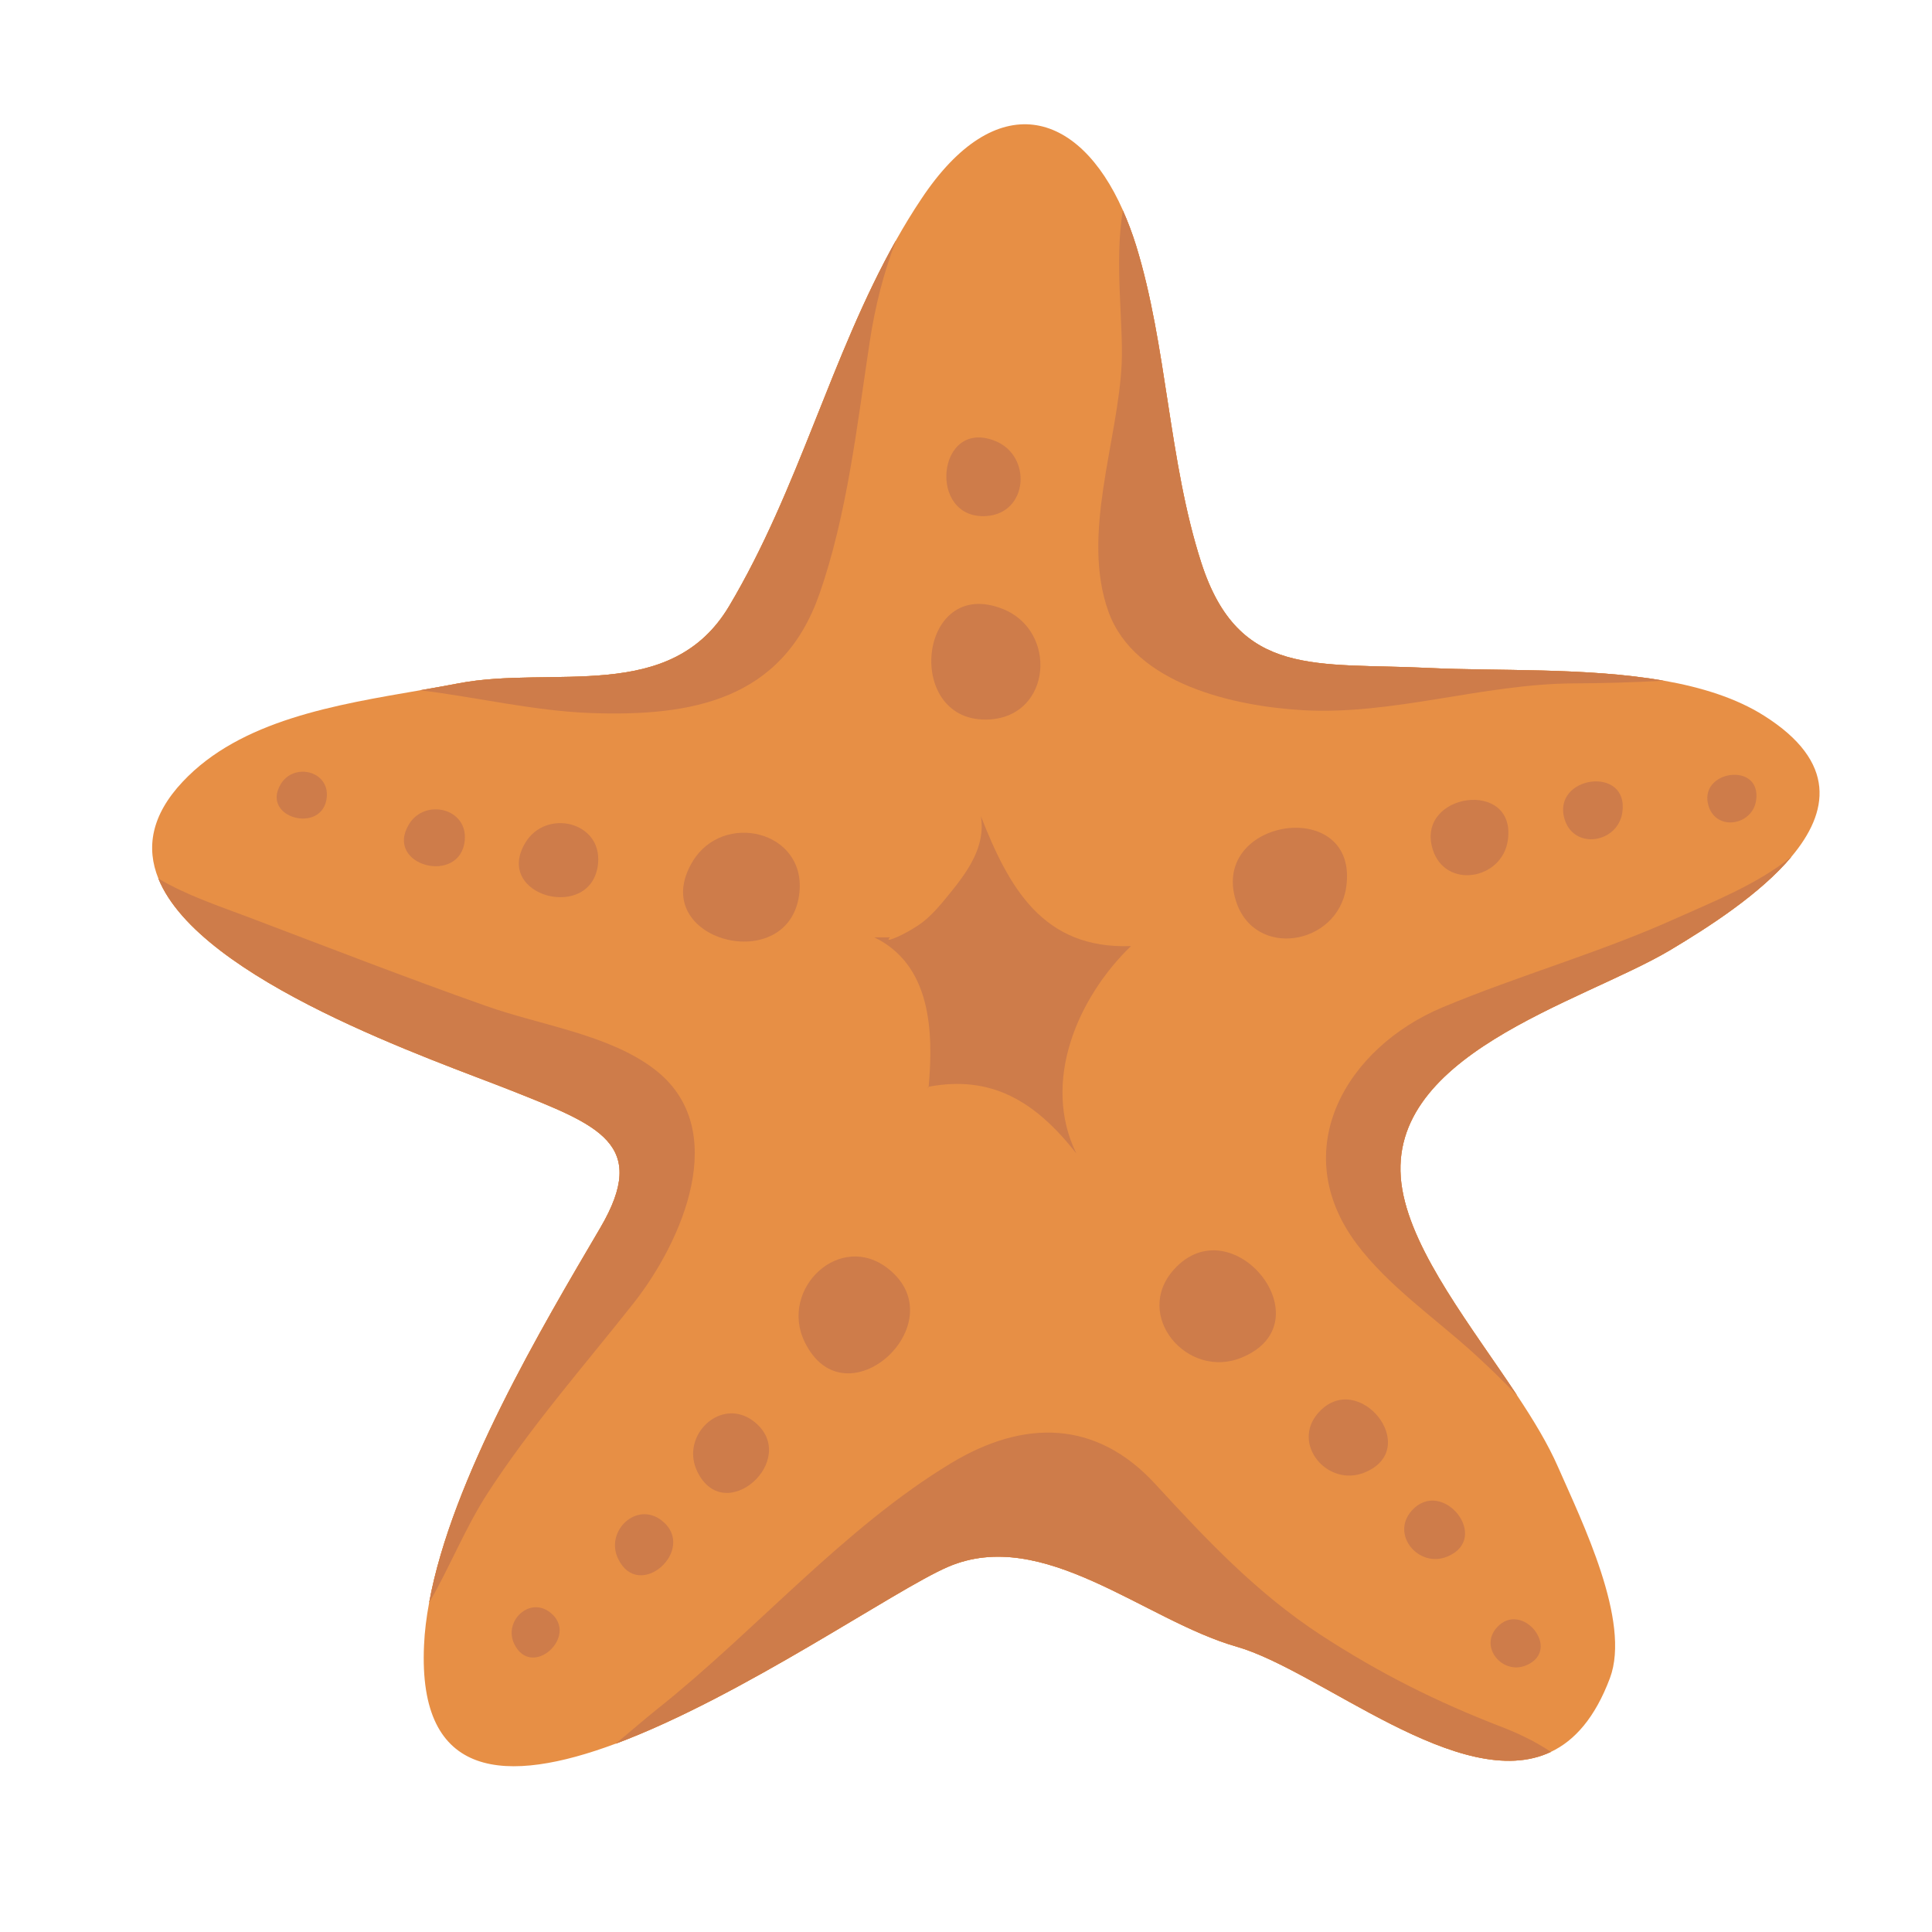
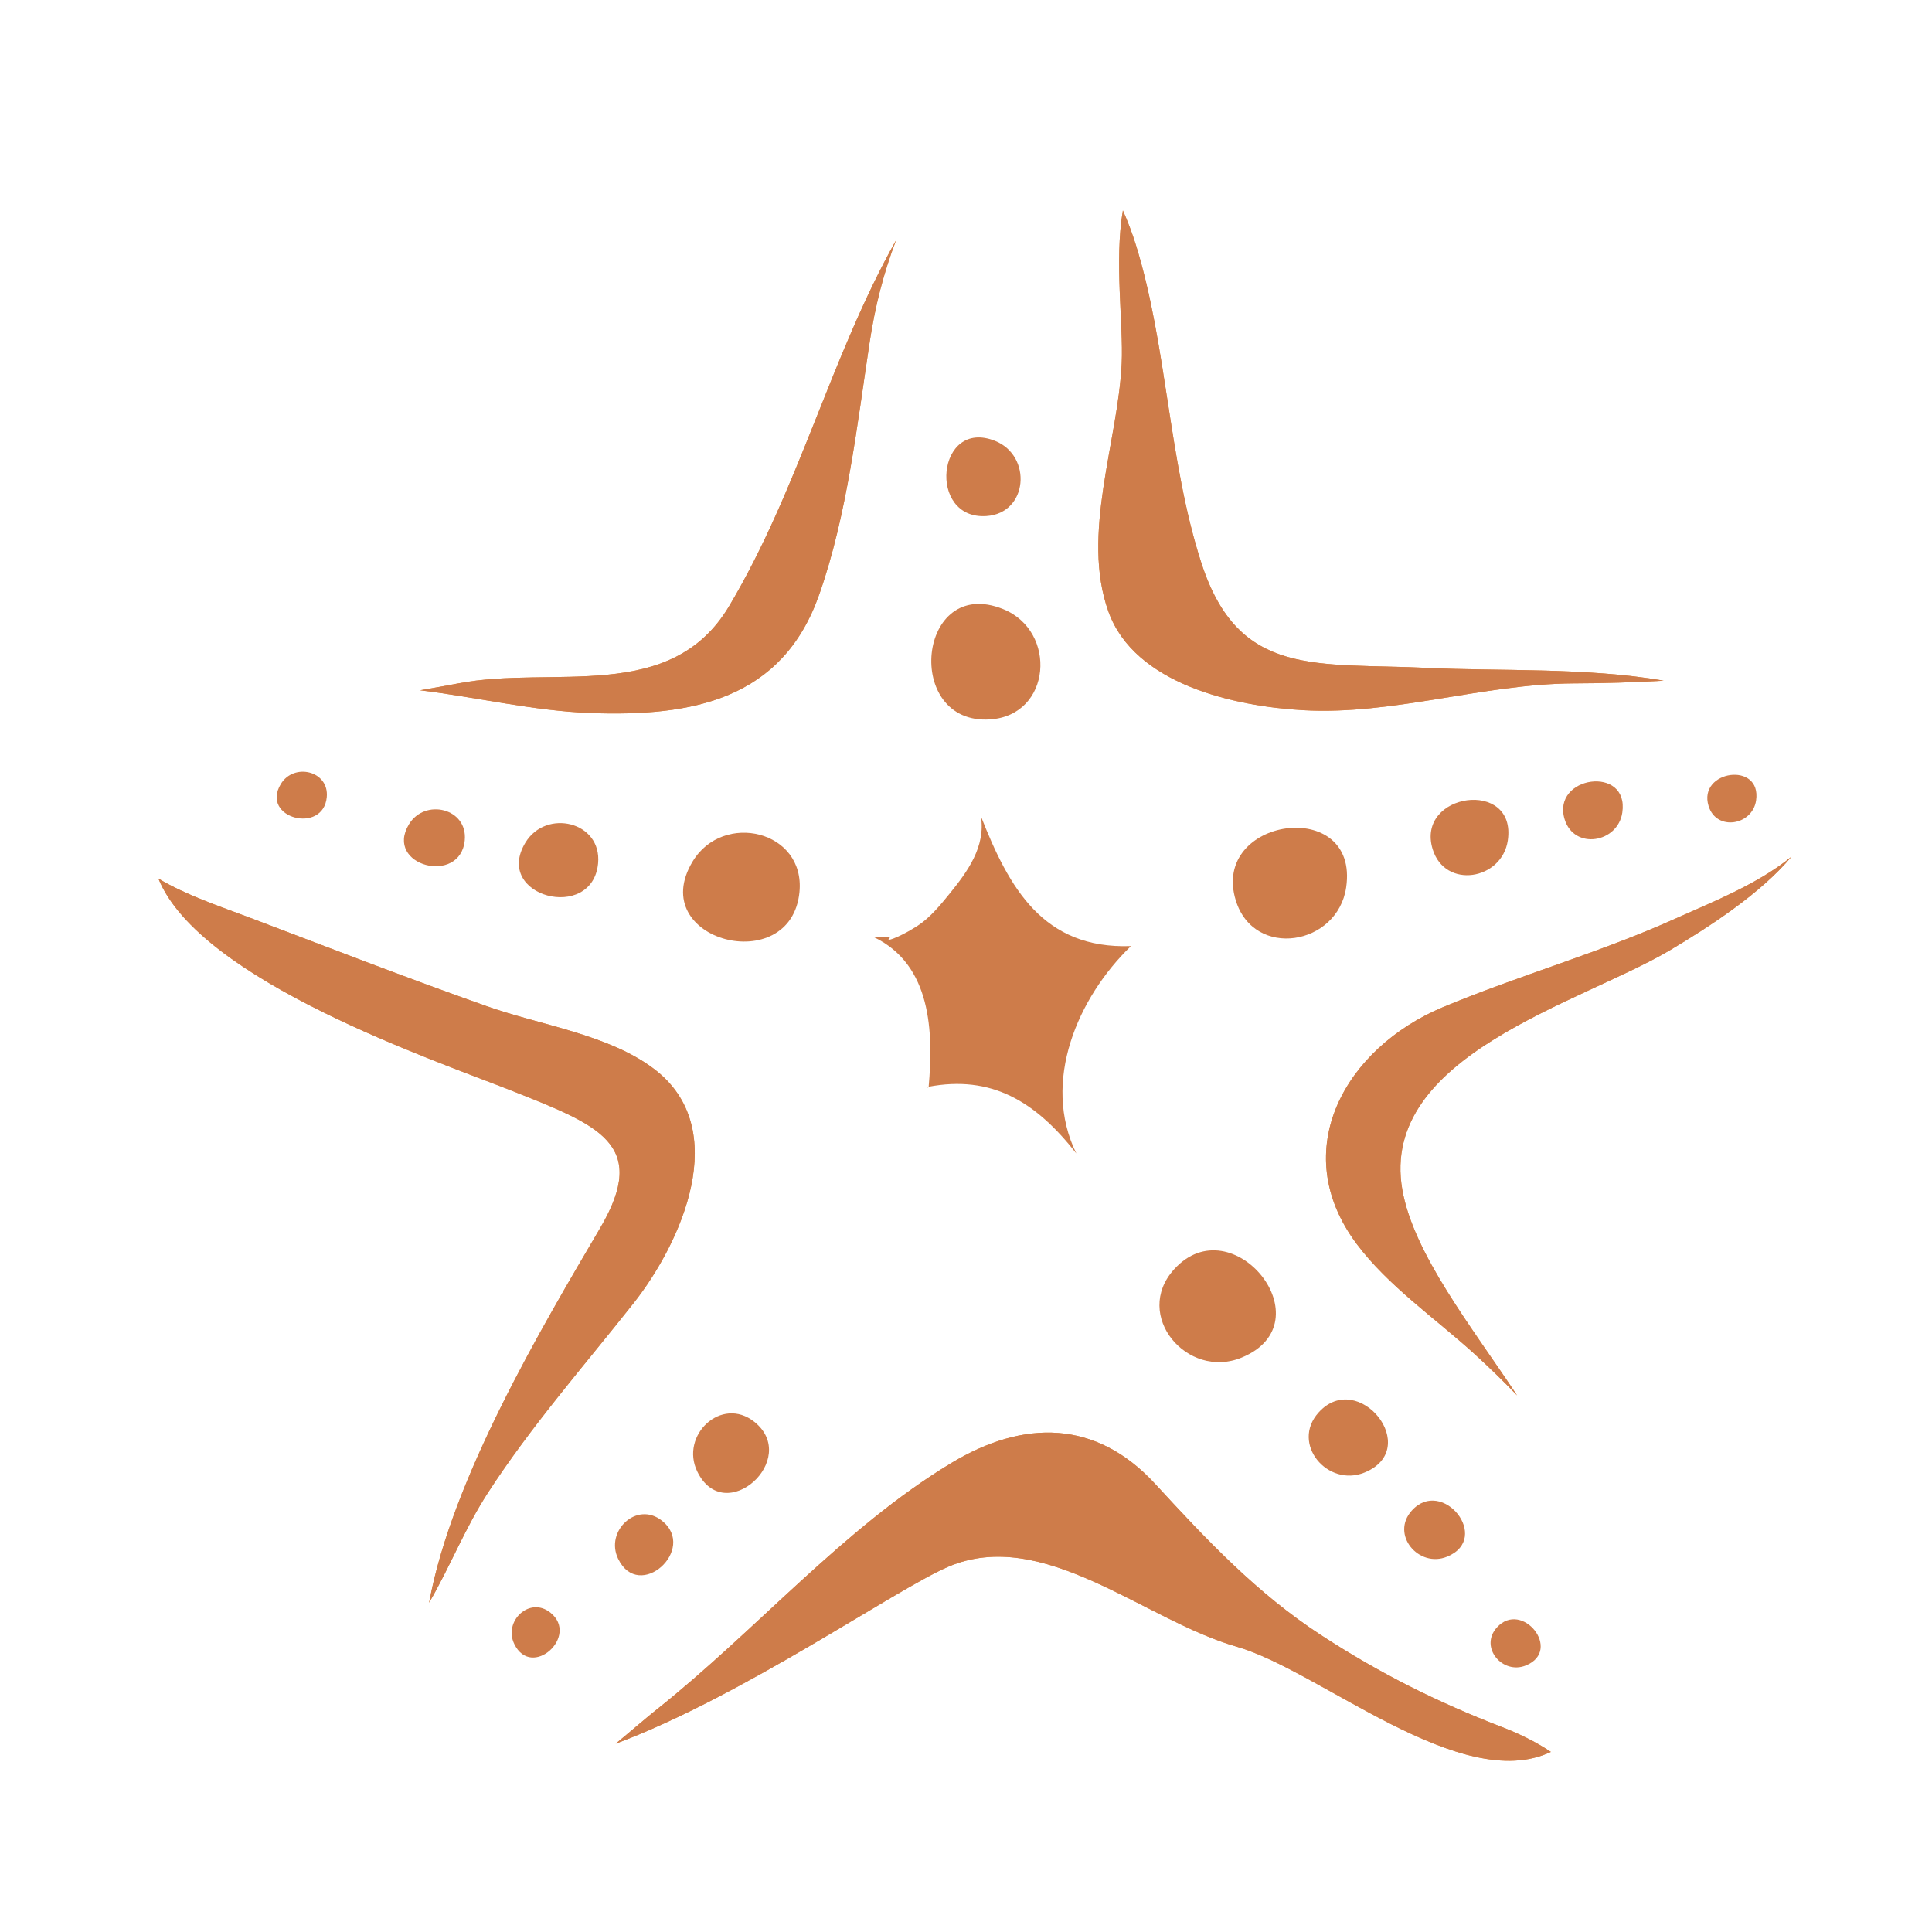
<svg xmlns="http://www.w3.org/2000/svg" xmlns:ns1="http://www.inkscape.org/namespaces/inkscape" xmlns:ns2="http://sodipodi.sourceforge.net/DTD/sodipodi-0.dtd" viewBox="0 0 250 250" height="250" width="250" xml:space="preserve" version="1.1" id="svg2" ns1:version="0.91 r13725" ns2:docname="summer_star3.svg">
  <ns2:namedview pagecolor="#ffffff" bordercolor="#666666" borderopacity="1" objecttolerance="10" gridtolerance="10" guidetolerance="10" ns1:pageopacity="0" ns1:pageshadow="2" ns1:window-width="1861" ns1:window-height="1056" id="namedview70" showgrid="false" ns1:zoom="0.944" ns1:cx="125" ns1:cy="125" ns1:window-x="59" ns1:window-y="24" ns1:window-maximized="1" ns1:current-layer="svg2" />
  <defs id="defs6">
    <clipPath id="clipPath16" clipPathUnits="userSpaceOnUse">
      <path id="path18" d="M 0,200 200,200 200,0 0,0 0,200 Z" />
    </clipPath>
  </defs>
  <g transform="matrix(1.748,0,0,-1.748,-50.789,300.835)" id="g10">
    <g id="g12">
      <g clip-path="url(#clipPath16)" id="g14">
        <g transform="translate(161.675,108.687)" id="g20">
-           <path id="path22" style="fill:#e78f45;fill-opacity:1;fill-rule:nonzero;stroke:none" d="m 0,0 c -2.309,-2.757 -6.101,-5.197 -8.981,-6.918 -6.575,-3.906 -21.552,-7.787 -19.831,-17.724 0.825,-4.759 5.162,-10.193 8.498,-15.241 1.22,-1.834 2.291,-3.608 3.028,-5.293 1.782,-4.065 5.417,-11.43 3.845,-15.635 -1.097,-2.924 -2.607,-4.627 -4.372,-5.461 -6.671,-3.169 -17.074,6.022 -23.281,7.796 -6.786,1.94 -14.292,8.919 -21.333,5.908 -3.933,-1.685 -15.214,-9.595 -24.616,-13.098 l -0.008,0 c -8.016,-2.985 -14.644,-2.748 -14.178,7.295 0.043,1.01 0.175,2.063 0.377,3.143 1.677,9.183 8.375,20.437 12.677,27.759 3.643,6.215 -0.132,7.585 -6.602,10.157 -5.574,2.212 -23.044,8.112 -26.117,15.688 -0.913,2.256 -0.553,4.67 1.8,7.172 4.293,4.574 11.377,5.698 17.575,6.769 0.966,0.166 1.914,0.333 2.827,0.509 7.023,1.352 15.723,-1.545 20.051,5.724 5.17,8.691 7.506,18.453 12.36,27.091 0.009,0.009 0.009,0.027 0.018,0.035 0.579,1.028 1.185,2.028 1.852,3.021 5.513,8.296 11.623,6.601 14.915,-0.843 l 0,-0.018 c 0.36,-0.808 0.685,-1.659 0.975,-2.59 2.309,-7.479 2.397,-15.951 4.828,-23.483 2.775,-8.595 8.534,-7.383 16.865,-7.796 5.021,-0.246 11.649,0.053 17.364,-0.939 l 0.018,0 c 2.783,-0.492 5.337,-1.282 7.409,-2.59 C 3.415,6.997 2.748,3.275 0,0" ns1:connector-curvature="0" />
-         </g>
+           </g>
        <g transform="translate(161.675,108.687)" id="g24">
          <path id="path26" style="fill:#e78f45;fill-opacity:1;fill-rule:nonzero;stroke:none" d="m 0,0 c -2.309,-2.757 -6.101,-5.197 -8.981,-6.918 -6.575,-3.906 -21.552,-7.787 -19.831,-17.724 0.825,-4.759 5.162,-10.193 8.498,-15.241 -1.01,1.054 -2.072,2.081 -3.196,3.108 -2.906,2.634 -6.356,5.004 -8.682,8.112 -5.197,6.953 -0.782,14.52 6.373,17.514 5.698,2.379 11.659,4.047 17.277,6.584 C -5.996,-3.415 -2.511,-2.054 0,0" ns1:connector-curvature="0" />
        </g>
        <g transform="translate(152.211,121.715)" id="g28">
          <path id="path30" style="fill:#e78f45;fill-opacity:1;fill-rule:nonzero;stroke:none" d="m 0,0 c -2.247,-0.132 -4.512,-0.193 -6.707,-0.202 -6.69,-0.044 -13.326,-2.361 -19.981,-1.984 -5.03,0.281 -12.483,1.905 -14.415,7.304 -2.045,5.706 0.72,12.598 0.984,18.383 0.131,2.888 -0.554,7.567 0.087,11.307 0.36,-0.807 0.685,-1.659 0.975,-2.59 2.309,-7.479 2.396,-15.951 4.828,-23.483 2.774,-8.594 8.533,-7.383 16.864,-7.796 C -12.343,0.694 -5.715,0.992 0,0" ns1:connector-curvature="0" />
        </g>
        <g transform="translate(95.394,154.329)" id="g32">
          <path id="path34" style="fill:#e78f45;fill-opacity:1;fill-rule:nonzero;stroke:none" d="m 0,0 c -0.939,-2.449 -1.562,-4.925 -1.958,-7.541 -0.93,-6.128 -1.668,-12.817 -3.731,-18.682 -2.739,-7.813 -9.419,-9.059 -16.925,-8.787 -4.241,0.158 -8.428,1.176 -12.624,1.685 0.965,0.167 1.913,0.334 2.826,0.509 7.023,1.352 15.723,-1.545 20.051,5.724 C -7.19,-18.401 -4.855,-8.639 0,0" ns1:connector-curvature="0" />
        </g>
        <g transform="translate(75.966,75.644)" id="g36">
          <path id="path38" style="fill:#e78f45;fill-opacity:1;fill-rule:nonzero;stroke:none" d="m 0,0 c -3.652,-4.626 -7.594,-9.112 -10.798,-14.055 -1.694,-2.616 -2.792,-5.46 -4.345,-8.129 1.676,9.183 8.375,20.437 12.676,27.759 3.643,6.215 -0.131,7.585 -6.602,10.157 -5.574,2.212 -23.044,8.111 -26.117,15.688 2.063,-1.229 4.469,-2.028 6.751,-2.889 C -22.623,26.328 -16.82,24.072 -10.956,22 -6.944,20.569 -1.879,19.893 1.493,17.338 7.357,12.905 3.503,4.442 0,0" ns1:connector-curvature="0" />
        </g>
        <g transform="translate(143.862,42.415)" id="g40">
          <path id="path42" style="fill:#e78f45;fill-opacity:1;fill-rule:nonzero;stroke:none" d="m 0,0 c -6.672,-3.169 -17.075,6.022 -23.281,7.796 -6.787,1.94 -14.292,8.919 -21.333,5.908 -3.933,-1.686 -15.214,-9.595 -24.616,-13.098 1.202,0.992 2.256,1.914 3.055,2.546 7.286,5.785 13.835,13.431 21.78,18.225 5.382,3.248 10.728,3.213 15.1,-1.537 3.828,-4.161 7.515,-8.085 12.29,-11.202 C -12.659,5.812 -8.48,3.714 -3.634,1.844 -2.423,1.378 -1.132,0.764 0,0" ns1:connector-curvature="0" />
        </g>
        <g transform="translate(161.675,108.687)" id="g44">
          <path id="path46" style="fill:#ce7c4a;fill-opacity:1;fill-rule:nonzero;stroke:none" d="m 0,0 c -2.309,-2.757 -6.101,-5.197 -8.981,-6.918 -6.575,-3.906 -21.552,-7.787 -19.831,-17.724 0.825,-4.759 5.162,-10.193 8.498,-15.241 -1.01,1.054 -2.072,2.081 -3.196,3.108 -2.906,2.634 -6.356,5.004 -8.682,8.112 -5.197,6.953 -0.782,14.52 6.373,17.514 5.698,2.379 11.659,4.047 17.277,6.584 C -5.996,-3.415 -2.511,-2.054 0,0" ns1:connector-curvature="0" />
        </g>
        <g transform="translate(152.211,121.715)" id="g48">
          <path id="path50" style="fill:#ce7c4a;fill-opacity:1;fill-rule:nonzero;stroke:none" d="m 0,0 c -2.247,-0.132 -4.512,-0.193 -6.707,-0.202 -6.69,-0.044 -13.326,-2.361 -19.981,-1.984 -5.03,0.281 -12.483,1.905 -14.415,7.304 -2.045,5.706 0.72,12.598 0.984,18.383 0.131,2.888 -0.554,7.567 0.087,11.307 0.36,-0.807 0.685,-1.659 0.975,-2.59 2.309,-7.479 2.396,-15.951 4.828,-23.483 2.774,-8.594 8.533,-7.383 16.864,-7.796 C -12.343,0.694 -5.715,0.992 0,0" ns1:connector-curvature="0" />
        </g>
        <g transform="translate(95.394,154.329)" id="g52">
          <path id="path54" style="fill:#ce7c4a;fill-opacity:1;fill-rule:nonzero;stroke:none" d="m 0,0 c -0.939,-2.449 -1.562,-4.925 -1.958,-7.541 -0.93,-6.128 -1.668,-12.817 -3.731,-18.682 -2.739,-7.813 -9.419,-9.059 -16.925,-8.787 -4.241,0.158 -8.428,1.176 -12.624,1.685 0.965,0.167 1.913,0.334 2.826,0.509 7.023,1.352 15.723,-1.545 20.051,5.724 C -7.19,-18.401 -4.855,-8.639 0,0" ns1:connector-curvature="0" />
        </g>
        <g transform="translate(75.966,75.644)" id="g56">
          <path id="path58" style="fill:#ce7c4a;fill-opacity:1;fill-rule:nonzero;stroke:none" d="m 0,0 c -3.652,-4.626 -7.594,-9.112 -10.798,-14.055 -1.694,-2.616 -2.792,-5.46 -4.345,-8.129 1.676,9.183 8.375,20.437 12.676,27.759 3.643,6.215 -0.131,7.585 -6.602,10.157 -5.574,2.212 -23.044,8.111 -26.117,15.688 2.063,-1.229 4.469,-2.028 6.751,-2.889 C -22.623,26.328 -16.82,24.072 -10.956,22 -6.944,20.569 -1.879,19.893 1.493,17.338 7.357,12.905 3.503,4.442 0,0" ns1:connector-curvature="0" />
        </g>
        <g transform="translate(143.862,42.415)" id="g60">
          <path id="path62" style="fill:#ce7c4a;fill-opacity:1;fill-rule:nonzero;stroke:none" d="m 0,0 c -6.672,-3.169 -17.075,6.022 -23.281,7.796 -6.787,1.94 -14.292,8.919 -21.333,5.908 -3.933,-1.686 -15.214,-9.595 -24.616,-13.098 1.202,0.992 2.256,1.914 3.055,2.546 7.286,5.785 13.835,13.431 21.78,18.225 5.382,3.248 10.728,3.213 15.1,-1.537 3.828,-4.161 7.515,-8.085 12.29,-11.202 C -12.659,5.812 -8.48,3.714 -3.634,1.844 -2.423,1.378 -1.132,0.764 0,0" ns1:connector-curvature="0" />
        </g>
        <g transform="translate(102.066,133.9)" id="g64">
          <path id="path66" style="fill:#ce7c4a;fill-opacity:1;fill-rule:nonzero;stroke:none" d="M 0,0 C 3.107,0.2 3.411,4.453 0.661,5.56 -3.667,7.302 -4.384,-0.282 0,0" ns1:connector-curvature="0" />
        </g>
        <g transform="translate(102.34,118.845)" id="g68">
          <path id="path70" style="fill:#ce7c4a;fill-opacity:1;fill-rule:nonzero;stroke:none" d="M 0,0 C 4.565,0.294 5.011,6.543 0.971,8.169 -5.387,10.728 -6.44,-0.414 0,0" ns1:connector-curvature="0" />
        </g>
        <g transform="translate(155.538,112.431)" id="g72">
          <path id="path74" style="fill:#ce7c4a;fill-opacity:1;fill-rule:nonzero;stroke:none" d="M 0,0 C 0.582,-1.881 3.242,-1.438 3.516,0.416 3.947,3.334 -0.822,2.653 0,0" ns1:connector-curvature="0" />
        </g>
        <g transform="translate(144.882,111.445)" id="g76">
          <path id="path78" style="fill:#ce7c4a;fill-opacity:1;fill-rule:nonzero;stroke:none" d="M 0,0 C 0.707,-2.284 3.937,-1.747 4.269,0.505 4.793,4.048 -0.997,3.222 0,0" ns1:connector-curvature="0" />
        </g>
        <g transform="translate(135.114,109.228)" id="g80">
          <path id="path82" style="fill:#ce7c4a;fill-opacity:1;fill-rule:nonzero;stroke:none" d="M 0,0 C 0.921,-2.974 5.127,-2.275 5.56,0.657 6.242,5.272 -1.299,4.196 0,0" ns1:connector-curvature="0" />
        </g>
        <g transform="translate(120.539,105.441)" id="g84">
          <path id="path86" style="fill:#ce7c4a;fill-opacity:1;fill-rule:nonzero;stroke:none" d="M 0,0 C 1.353,-4.37 7.533,-3.342 8.169,0.966 9.171,7.746 -1.909,6.165 0,0" ns1:connector-curvature="0" />
        </g>
        <g transform="translate(53.245,113.088)" id="g88">
          <path id="path90" style="fill:#ce7c4a;fill-opacity:1;fill-rule:nonzero;stroke:none" d="M 0,0 C 0.186,1.96 -2.439,2.575 -3.405,0.969 -4.926,-1.559 -0.262,-2.765 0,0" ns1:connector-curvature="0" />
        </g>
        <g transform="translate(63.46,109.898)" id="g92">
          <path id="path94" style="fill:#ce7c4a;fill-opacity:1;fill-rule:nonzero;stroke:none" d="M 0,0 C 0.226,2.38 -2.962,3.127 -4.135,1.177 -5.981,-1.893 -0.319,-3.358 0,0" ns1:connector-curvature="0" />
        </g>
        <g transform="translate(73.33,108.186)" id="g96">
          <path id="path98" style="fill:#ce7c4a;fill-opacity:1;fill-rule:nonzero;stroke:none" d="M 0,0 C 0.294,3.1 -3.857,4.072 -5.385,1.532 -7.79,-2.465 -0.415,-4.373 0,0" ns1:connector-curvature="0" />
        </g>
        <g transform="translate(88.239,106.075)" id="g100">
          <path id="path102" style="fill:#ce7c4a;fill-opacity:1;fill-rule:nonzero;stroke:none" d="M 0,0 C 0.432,4.554 -5.667,5.983 -7.912,2.251 -11.445,-3.622 -0.61,-6.425 0,0" ns1:connector-curvature="0" />
        </g>
        <g transform="translate(139.863,51.624)" id="g104">
          <path id="path106" style="fill:#ce7c4a;fill-opacity:1;fill-rule:nonzero;stroke:none" d="M 0,0 C -1.319,-1.462 0.421,-3.522 2.155,-2.809 4.883,-1.688 1.86,2.063 0,0" ns1:connector-curvature="0" />
        </g>
        <g transform="translate(133.568,60.279)" id="g108">
          <path id="path110" style="fill:#ce7c4a;fill-opacity:1;fill-rule:nonzero;stroke:none" d="M 0,0 C -1.601,-1.775 0.511,-4.277 2.616,-3.411 5.929,-2.05 2.259,2.504 0,0" ns1:connector-curvature="0" />
        </g>
        <g transform="translate(126.669,67.541)" id="g112">
          <path id="path114" style="fill:#ce7c4a;fill-opacity:1;fill-rule:nonzero;stroke:none" d="M 0,0 C -2.085,-2.312 0.666,-5.57 3.408,-4.443 7.722,-2.669 2.942,3.262 0,0" ns1:connector-curvature="0" />
        </g>
        <g transform="translate(115.963,78.13)" id="g116">
          <path id="path118" style="fill:#ce7c4a;fill-opacity:1;fill-rule:nonzero;stroke:none" d="M 0,0 C -3.064,-3.397 0.979,-8.183 5.007,-6.527 11.346,-3.922 4.323,4.792 0,0" ns1:connector-curvature="0" />
        </g>
        <g transform="translate(69.799,52.725)" id="g120">
          <path id="path122" style="fill:#ce7c4a;fill-opacity:1;fill-rule:nonzero;stroke:none" d="M 0,0 C -1.538,1.229 -3.49,-0.63 -2.676,-2.318 -1.394,-4.975 2.17,-1.734 0,0" ns1:connector-curvature="0" />
        </g>
        <g transform="translate(78.062,59.526)" id="g124">
          <path id="path126" style="fill:#ce7c4a;fill-opacity:1;fill-rule:nonzero;stroke:none" d="M 0,0 C -1.868,1.492 -4.238,-0.766 -3.249,-2.815 -1.692,-6.041 2.635,-2.106 0,0" ns1:connector-curvature="0" />
        </g>
        <g transform="translate(84.9,66.846)" id="g128">
          <path id="path130" style="fill:#ce7c4a;fill-opacity:1;fill-rule:nonzero;stroke:none" d="M 0,0 C -2.432,1.944 -5.52,-0.997 -4.232,-3.667 -2.204,-7.868 3.432,-2.742 0,0" ns1:connector-curvature="0" />
        </g>
        <g transform="translate(94.832,78.165)" id="g132">
-           <path id="path134" style="fill:#ce7c4a;fill-opacity:1;fill-rule:nonzero;stroke:none" d="M 0,0 C -3.574,2.856 -8.11,-1.465 -6.217,-5.387 -3.238,-11.559 5.041,-4.029 0,0" ns1:connector-curvature="0" />
-         </g>
+           </g>
        <g transform="translate(93.782,102.712)" id="g136">
          <path id="path138" style="fill:#ce7c4a;fill-opacity:1;fill-rule:nonzero;stroke:none" d="m 0,0 c 4.214,-2.049 4.383,-6.979 4.018,-11.082 -0.112,-0.106 -0.119,-0.098 -0.022,0.021 4.657,0.884 7.922,-1.059 10.956,-4.938 -2.599,5.31 0.099,11.544 4.045,15.354 C 12.482,-0.884 9.967,3.67 7.886,8.968 8.252,6.713 6.889,4.857 5.552,3.212 4.903,2.415 4.111,1.444 3.218,0.871 2.752,0.571 2.267,0.288 1.756,0.058 0.634,-0.445 1.183,0.028 1.171,0 L 0,0 Z" ns1:connector-curvature="0" />
        </g>
      </g>
    </g>
  </g>
</svg>